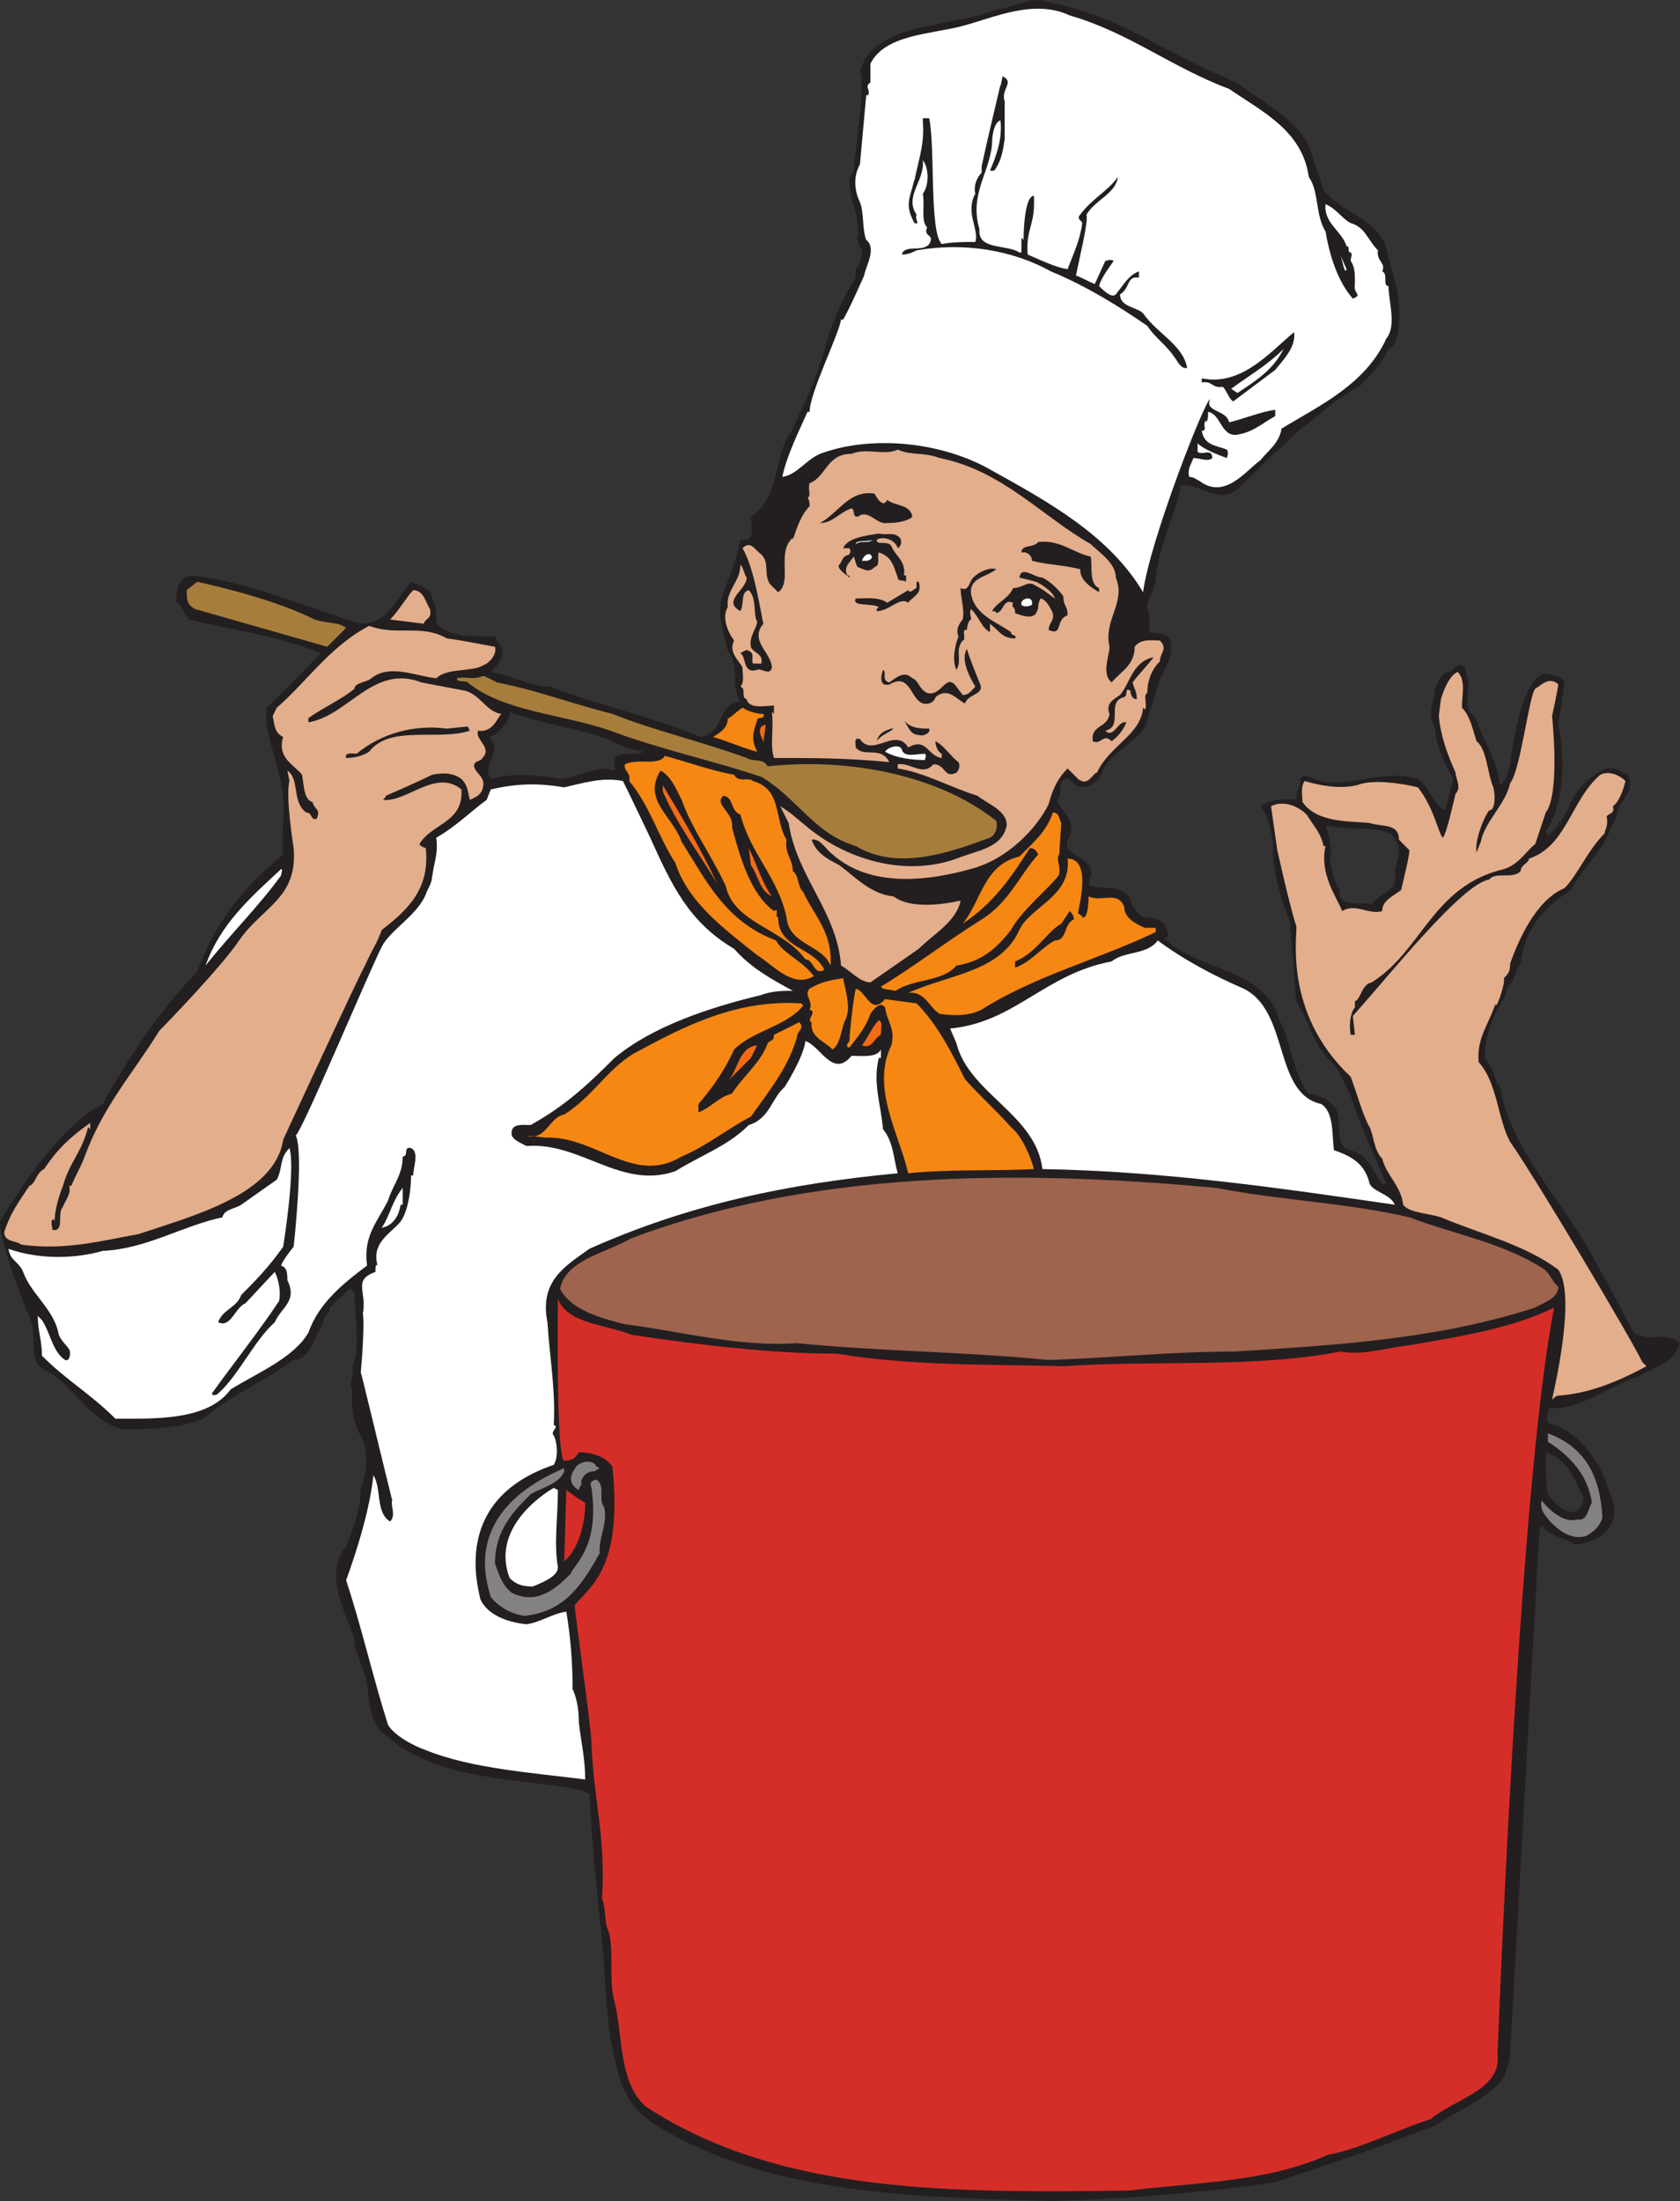
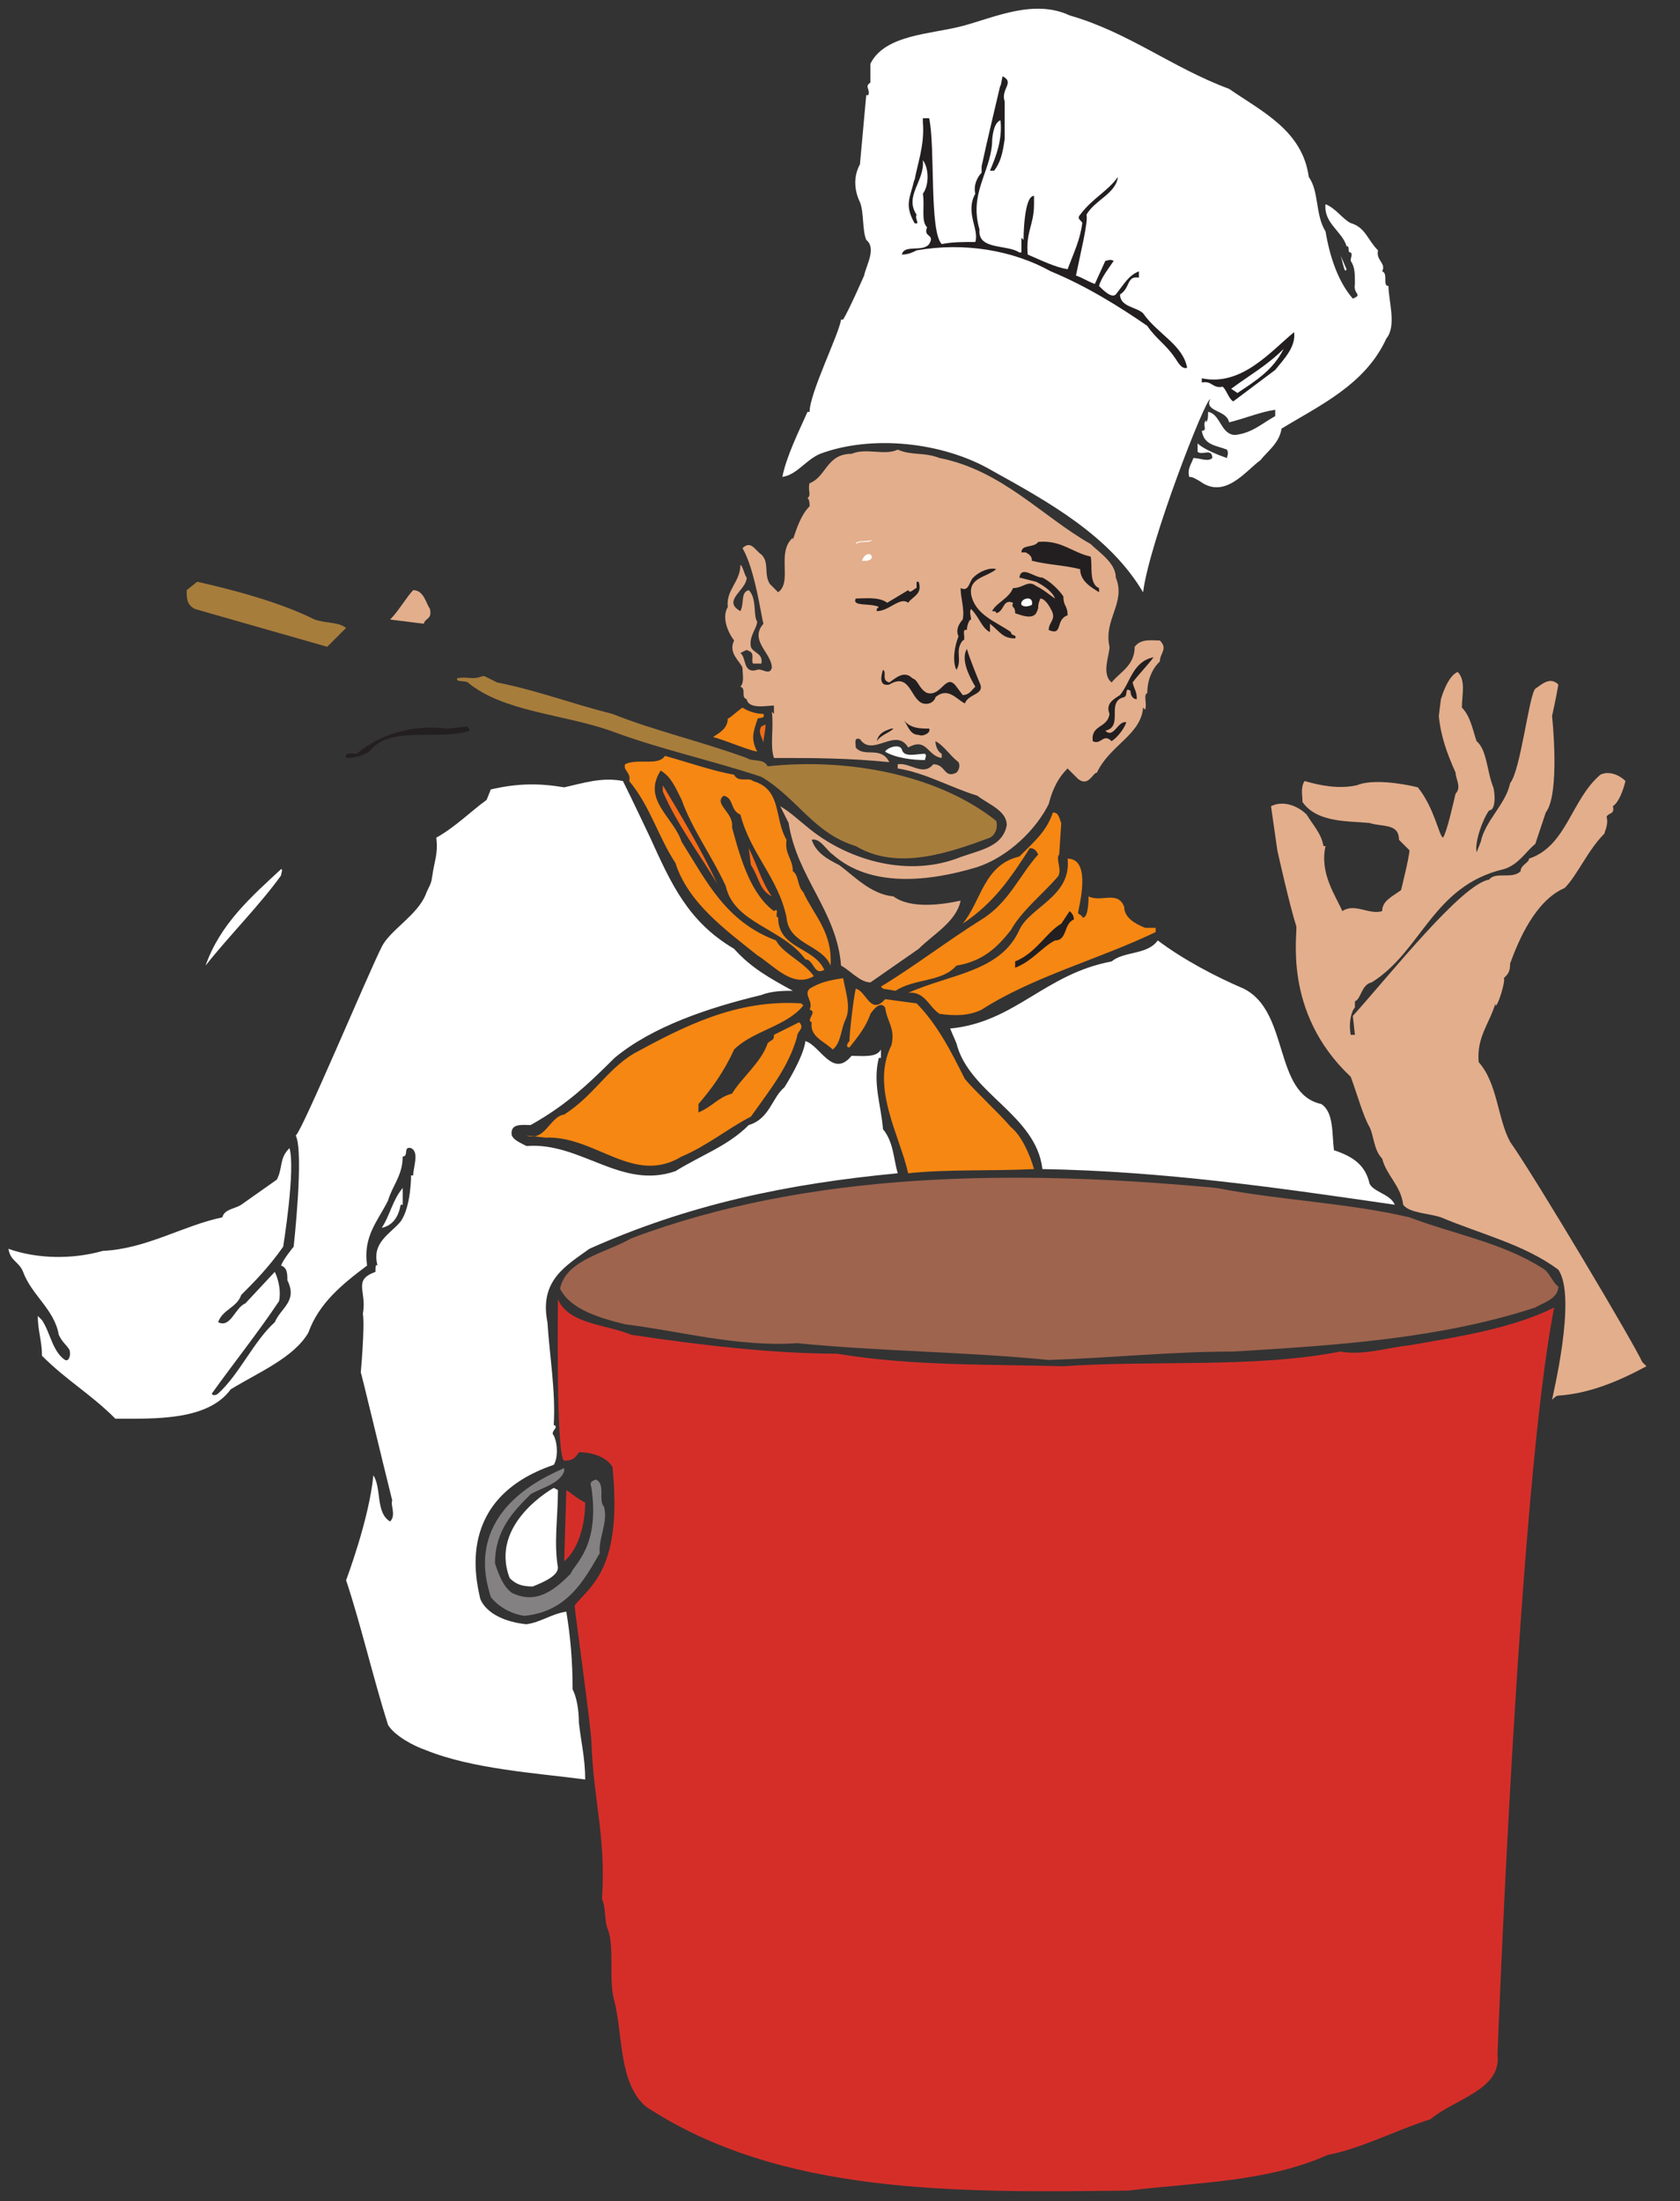
<svg xmlns="http://www.w3.org/2000/svg" width="600.759" height="787.02">
  <rect width="100%" height="100%" fill="#333333" stroke="none" />
-   <path fill="#231f20" fill-rule="evenodd" d="M584.26 476.52c-4.5-8.25-9-17.25-14.25-26.25-10.5-20.25-30-39-33.75-62.25h-.75c-.75-3-2.25-6.75-4.5-9.75-.75-10.5 7.5-22.5 7.5-22.5 0-1.5.75-3.75 1.5-3.75 1.5-1.5 2.25-6 3.75-7.5 1.5-12 7.5-19.5 18-26.25 3-6.75 12-14.25 14.25-22.5 0 .75 2.25-3.75 2.25-5.25 1.5-5.25 6.75-7.5 3.75-13.5-2.25-.75-3.75-3-7.5-2.25-10.5 4.5-12 11.25-16.5 19.5l-.75-.75c0 3-1.5 3-3.75 5.25 0-.75-.75-.75-.75-1.5 9.75-14.25 4.5-38.25 4.5-38.25l2.25-15c-.75-2.25-3.75-2.25-6-3-9.75-1.5-13.5 32.25-13.5 32.25-.75 2.25-1.5 6.75-3.75 7.5-.75-9-6-16.5-9-24.75-4.5-2.25-1.5-9-2.25-13.5h-.75c.75-1.5-.75-3 0-3.75-3.75-3-3.75 1.5-6.75 1.5-3 1.5-3 3.75-4.5 6 0 5.25-3 9 0 13.5.75 9.75 6.75 18.75 6.75 18.75l-3 11.25c-3.75-1.5-6-9-9.75-11.25-12-3.75-23.25 3-35.25.75-2.25-.75-5.25-3-6.75-.75 0 3.75-1.5 3-1.5 7.5-4.5-.75-9.75 0-12.75 2.25 3 3.75 3.75 9 4.5 13.5-.75 12 6 27.75 6 27.75l2.25 28.5c5.25 7.5 5.25 15 12.75 21.75 3 3 4.5 8.25 6.75 12 3 9.75 8.25 21 12.75 31.5h-1.5c-3-3.75-5.25-11.25-12-12-4.5-1.5-3-8.25-3.75-12.75-.75-3.75-5.25-6.75-10.5-7.5-6-7.5-6-18-10.5-26.25-5.25-18.75-28.5-17.25-41.25-29.25 3-.75.75-3 0-5.25-1.5-1.5-3.75-2.25-6.75-2.25-3-.75-3-3-4.5-3.75-1.5-8.25-8.25-6-15-7.5-.75 0-.75-3 0-3 1.5-6-5.25-6.75-8.25-10.5 0-.75-.75-3 .75-3.75 2.25-6.75-3-9-4.5-13.5 2.25-1.5 0-6.75 3-7.5 2.25-.75 2.25 1.5 3.75 2.25 4.5 2.25 7.5-1.5 9-3.75 2.25-8.25 15-12 16.5-19.5.75-3 2.25-6.75 3-9.75 1.5-7.5 6.75-11.25 5.25-18.75-1.5-3-4.5-2.25-7.5-3v-6.75c-2.25-3.75 1.5-6.75 2.25-11.25.75-12.75 6.75-22.5 9-34.5 6.75-.75 14.25 7.5 21 .75 1.5-1.5 12.75-12.75 16.5-15.75 2.25-3 7.5-6.75 7.5-6.75 6-4.5 9-8.25 18.75-13.5 3.75-3.75 8.25-8.25 10.5-13.5 3.75-1.5 3.75-9 3.75-9 .75-12-2.25-16.5-4.5-27-3-10.5-16.5-12.75-22.5-21l-3.75-11.25c-3-12.75-16.5-18.75-26.25-26.25l-4.5-2.25c-21.75-9-39-22.5-63-27-6-3-12.75 1.5-18.75 2.25-17.25 6.75-45 4.5-49.5 22.5 2.25 1.5-2.25 33.75-2.25 33.75.75 2.25-2.25 3.75-1.5 4.5 0 9 3.75 12 3 21h-.75c1.5.75.75 3.75 2.25 3.75 0 3-.75 6-2.25 7.5v3c-4.5 6.75-8.25 15.75-10.5 23.25-3 12-8.25 22.5-12.75 32.25-6 7.5-3.75 23.25-14.25 30 0 3 2.25 9-3.75 8.25-1.5 7.5-3.75 12.75-6 18.75-3 6.75 0 14.25 1.5 21 4.5 5.25.75 12.75 4.5 18-9 1.5-5.25 11.25-14.25 12.75-18-7.5-36-11.25-54-18-6.75 0-15-4.5-21-5.25 1.5-1.5 3-3 3.75-5.25 1.5-3.75-1.5-4.5-2.25-7.5-6.75 0-15.75.75-21-4.5 0-3 0-6.75-1.5-9 0-3.75-4.5-4.5-7.5-6-5.25 6-8.25 15-18 15-20.25-6-39.75-15-60.75-17.25-5.25.75-5.25 6.75-5.25 9.75h.75l3.75 6c15.75 3.75 32.25 6 47.25 12-6 6-13.5 14.25-19.5 19.5-.75 8.25 3 16.5 4.5 24 3 9.75.75 17.25 1.5 28.5-13.5 11.25-24 23.25-30.75 42-18.75 18.75-33.75 47.25-33.75 47.25-18 9-36.75 42-36.75 42s-.75 6.75 11.25 36c1.5 5.25-.75 13.5 3.75 16.5 11.25 5.25 15.75 18 28.5 21.75 9.75 0 19.5 0 29.25-3.75 10.5-9 21-12.75 32.25-21 6 0 7.5-9 10.5-12.75 0-2.25 1.5-3.75 2.25-4.5v-1.5l7.5-6.75 1.5 1.5c0 7.5 2.25 19.5-.75 26.25.75 3.75-1.5 5.25 0 9-.75 5.25.75 12.75 3 15.75 3 5.25 2.25 14.25 0 18.75 0 8.25-3 15-5.25 21-8.25 9.75 0 24 3 33 0 3.75 1.5 6 2.25 9 4.5 9 .75 19.5 9 25.5 18.75 16.5 46.5 15 69.75 19.5l3 1.5c.75 15 2.25 30 3.75 45 2.25 16.5 1.5 36.75 6 52.5 2.25 9.75 6 15.75 14.25 21 40.5 24.75 91.5 25.5 141 27 26.25-.75 55.5-3 80.25-6.75 18-6 38.25-12.75 57-20.25 8.25-5.25 19.5-9.75 24.75-17.25 1.5-3 2.25-8.25 2.25-8.25l10.5-187.5.75-1.5c3 3.75 8.25 4.5 12 6.75 3.75 0 19.5-3.75 12-19.5-2.25-8.25-9.75-21-21.75-24-.75-2.25 0-3.75.75-5.25 10.5.75 21.75-8.25 31.5-11.25 6-3.75 12.75-4.5 15-12-4.5-4.5-11.25 0-16.5-3.75M223.51 267.27l6.75 1.5c-3 1.5-9 0-10.5 2.25v4.5c-6-2.25-14.25 3-19.5 3-7.5-1.5-16.5-2.25-24.75 0-3-3.75 1.5-6.75.75-9.75 2.25-3.75-3.75-5.25.75-6 2.25-2.25 5.25-4.5 5.25-8.25 13.5 5.25 29.25 6 41.25 12.75m273.75 30.75c4.5 5.25 3 6.75 1.5 13.5 1.5 8.25-5.25 6.75-8.25 12-3-1.5-12.75 1.5-11.25-5.25-2.25-2.25-3.75-10.5-3.75-10.5 1.5-4.5-1.5-12.75-1.5-12.75 8.25 2.25 15 0 23.25 3m69 237.75c-.75 3-.75 3-2.25 4.5-4.5 1.5-7.5-2.25-10.5-6-.75-2.25-.75-15-.75-15 7.5 2.25 10.5 9.75 13.5 16.5" />
  <path fill="#e3ae8c" fill-rule="evenodd" d="M557.26 499.02c-.75 0-1.5.75-2.25 1.5 0-.75 9-36.75 2.25-46.5-12-9-27.75-12.75-42-18.75-4.5-1.5-11.25-1.5-13.5-4.5-.75-6.75-6-10.5-7.5-16.5-3-3-3-8.25-4.5-11.25-2.25-3.75-4.5-12-6.75-18-24.75-23.25-18.75-51.75-19.5-54-2.25-6.75-6.75-27-6.75-27l-2.25-15.75c4.5-2.25 9.75 0 12.75 3 2.25 3.75 5.25 6.75 6 11.25h.75c-2.25 9.75 3.75 18 6 23.25 4.5-3 9.75 1.5 14.25 0 0-3.75 3.75-5.25 6.75-7.5 0 0 3-12 3-14.25l-3.75-3.75c0-6-6-4.5-10.5-6-7.5-.75-18.75 0-24-7.5 0-2.25-.75-5.25.75-7.5 5.25 1.5 12 3 18.75 1.5 5.25-2.25 15.75-.75 21.75.75 6 7.5 7.5 17.25 9 18 1.5-2.25 3.75-12.75 4.5-15.75 2.25-2.25 0-5.25 0-7.5-3-6.75-5.25-12.75-6-20.25l.75-6s2.25-8.25 6-9.75c3 3 1.5 8.25 1.5 12.75 3 3 3.75 7.5 5.25 12 3.75 3 3.75 11.25 6 16.5.75 3 .75 8.25-1.5 8.25-2.25 3-5.25 11.25-4.5 15l1.5-3.75c1.5-7.5 9-13.5 10.5-21 3.75-4.5 6.75-31.5 9-33.75 2.25-1.5 5.25-4.5 8.25-1.5-.75 4.5-2.25 11.25-2.25 11.25s3 27.75-2.25 34.5l-3.75 11.25c-3 2.25-6 7.5-11.25 9-25.5 6-29.25 29.25-47.25 40.5-3.75.75-3.75 6-6 6.75v2.25c-1.5 1.5-2.25 6-1.5 9.75h1.5l-.75-6.75c13.5-15 39-47.25 48.75-48.75 2.25-3 8.25 0 11.25-3 0-2.25 3-3 3-4.5 13.5-4.5 15-21 25.5-30 3-1.5 6.75 0 9 2.25-.75 3-2.25 7.5-4.5 9 .75 3-1.5 2.25-2.25 3.75.75 3-.75 5.25-.75 6-6 6-9.75 15-14.25 19.5-10.5 4.5-16.5 18.75-19.5 27 0 3-.75 3.75-2.25 5.25.75.75-2.25 10.5-3 9.75v-.75c-2.25 7.5-6.75 12-6 21 6.75 7.5 6.75 20.25 11.25 28.5 9 12.75 44.25 72 47.25 78.75l1.5 1.5c-9.75 5.25-20.25 9.75-31.5 10.5" />
  <path fill="#a77d3c" fill-rule="evenodd" d="M354.01 299.52c-14.25 5.25-33 12-48 3-15-4.5-21-17.25-33.75-24.75-18-6-36-9.75-54-16.5-17.25-6-38.25-6.75-51-17.25-.75-.75-4.5 0-3.75-1.5 3.75-.75 5.25.75 9-.75h.75l4.5 2.25c15 3 26.25 7.5 41.25 11.25 15 6 31.5 9.75 48 15.75 2.25 1.5 6 0 7.5 3 27-3 60 2.25 81.75 19.5.75 3-.75 5.25-2.25 6" />
  <path fill="#fff" fill-rule="evenodd" d="M439.51 31.77c12 8.25 26.25 15 28.5 31.5 3.75 5.25 2.25 13.5 6 19.5 1.5 9 4.5 18 9.75 24 3.75-1.5 0-1.5.75-5.25 0-3.75 0-6-1.5-8.25 0-1.5.75-2.25 0-3-1.5 0 0-2.25-1.5-2.25-1.5-5.25-8.25-8.25-7.5-15 3.75 1.5 6 5.25 9 6.75 5.25 1.5 6 6 9.75 9.75-.75 3.75 3 4.5 1.5 7.5 2.25.75 0 5.25 2.25 5.25 0 5.25 3 14.25-.75 18.75-7.5 16.5-24 24-37.5 32.25-.75 5.25-5.25 8.25-7.5 11.25-5.25 3.75-12.75 14.25-21.75 7.5-1.5-.75-2.25-1.5-3.75-1.5-.75-3 .75-4.5 1.5-6.75 2.25 0 5.25 1.5 6.75 0 0-3.75-3.75-.75-5.25-2.25v-3c2.25 2.25 8.25 4.5 10.5 5.25 0-.75.75-1.5 0-3-3.75-1.5-8.25-1.5-9-6.75 2.25 0 0-2.25 1.5-3.75v.75c.75-.75.75-2.25.75-3.75 4.5.75 4.5 8.25 9.75 8.25 6-.75 9-3.75 14.25-6.75v-2.25c-5.25.75-10.5 3-16.5 4.5-.75-4.5-9-3.75-6.75-8.25-1.5-.75-21.75 51-24 69-12-20.25-33.75-32.25-54-43.5-18-10.5-43.5-12.75-61.5-6-5.25 2.25-8.25 7.5-13.5 8.25 1.5-7.5 6-16.5 9-23.25h.75c0-6.75 10.5-27.75 11.25-33h.75c2.25-3.75 7.5-15.75 7.5-15.75.75-3.75 4.5-9.75.75-12.75-1.5-3.75-.75-9.75-2.25-13.5 0 0-3.75-6.75 0-13.5l2.25-24.75h.75c.75-2.25-1.5-3 .75-4.5v-6.75c5.25-10.5 21.75-10.5 33-13.5s25.5-9.75 38.25-3.75c21 6 36.75 18.75 57 26.25" />
  <path fill="#231f20" fill-rule="evenodd" d="M359.26 36.27v13.5c-.75 5.25-1.5 8.25-3.75 11.25h-1.5c2.25-5.25 4.5-11.25 3.75-18-2.25.75-3 5.25-3 8.25-.75 10.5-8.25 18-4.5 30.75-.75 7.5 9.75 5.25 14.25 8.25h.75v-5.25l.75.75s0-15.75 3.75-15.75v3c0 7.5-3 9.75-2.25 18 5.25 2.25 9.75 4.5 14.25 5.25 2.25-6 4.5-10.5 5.25-16.5 0-.75-2.25-1.5-.75-3 4.5-6 9.75-8.25 13.5-13.5-.75 6-8.25 8.25-11.25 13.5.75 2.25-2.25 14.25-3.75 21.75 2.25.75 4.5 2.25 6.75 3l3.75-8.25c.75 0 1.5-.75 3 0-1.5 2.25-4.5 6-5.25 9 1.5 1.5 4.5 4.5 6 3 3-3.75 4.5-6.75 8.25-8.25v2.25c-4.5-.75-3 3.75-6.75 6 0 4.5 6 4.5 8.25 6.75 5.25 7.5 14.25 11.25 15.75 19.5-2.25.75-3.75-3-4.5-3.75-3-4.5-6.75-6.75-9.75-11.25-9.75-6.75-21.75-14.25-34.5-19.5-13.5-7.5-30.75-10.5-48-7.5-1.5.75-3 1.5-5.25 1.5.75-3.75 7.5-.75 9.75-3.75 2.25-3.75-2.25-2.25-.75-6-2.25-2.25-.75-7.5-1.5-12 2.25-3 2.25-9 0-12 .75 7.5-6.75 12.75-2.25 19.5-.75 1.5 1.5 3.75-.75 3-3.75-6.75-1.5-9 0-15.75v.75c.75-5.25 3.75-12.75 3-21v-1.5h2.25c2.25 10.5 0 40.5 4.5 45 3.75-.75 7.5-.75 12-.75 1.5-4.5-3.75-10.5 0-17.25-.75-3 .75-6 2.25-7.5v-3 .75c2.25-10.5 4.5-19.5 6.75-29.25v.75l.75-3.75c4.5 2.25-.75 4.5.75 9" />
  <path fill="#fff" fill-rule="evenodd" d="M481.51 96.27c-.75 2.25-1.5-3.75-2.25-5.25l2.25 5.25" />
  <path fill="#231f20" fill-rule="evenodd" d="m456.01 132.27-15 11.25c-1.5-.75-2.25-3.75-3.75-5.25-3.75.75-3.75-2.25-7.5-1.5v-1.5c14.25 3 24.75-9.75 33-16.5.75 5.25-3.75 9.75-6.75 13.5" />
  <path fill="#fff" fill-rule="evenodd" d="m442.51 140.52-2.25-1.5c6-4.5 12.75-8.25 18.75-14.25-3.75 7.5-9.75 11.25-16.5 15.75" />
  <path fill="#e3ae8c" fill-rule="evenodd" d="M336.01 163.77c22.5 4.5 36.75 21 54 30.75 3 3 9 6.75 9 12 3.75 9-4.5 15-2.25 24.75 0 3-3 9.75.75 12.75 3-3.75 8.25-6 8.25-12.75 2.25-3 6-2.25 9-2.25 3 3 0 4.5 0 7.5 0 0-4.5 3.75-4.5 11.25-1.5.75 0 3.75-.75 6l-.75-.75c-.75 9.75-12 13.5-16.5 23.25-1.5 0-3 5.25-6.75 2.25l-3.75-3.75c-3 3-5.25 6.75-6.75 12.75-4.5 9-14.25 18.75-25.5 22.5-17.25 5.25-38.25 7.5-51.75-4.5-2.25-1.5-4.5-6-7.5-5.25 1.5 4.5 5.25 6.75 9.75 9 5.25 3.75 11.25 10.5 19.5 11.25 6 4.5 17.25 3 24 1.5-1.5 7.5-9.75 12-15 17.25l-17.25 12c-3.75 0-7.5-4.5-10.5-6-1.5-19.5-15.75-31.5-18.75-51l-3-6c3.75 2.25 6 4.5 9.75 7.5 13.5 11.25 34.5 18 53.25 11.25 7.5-3 16.5-3.75 18-12 0-5.25-6.75-7.5-10.5-10.5-9.75-3-18.75-8.25-28.5-9.75v-1.5c4.5-.75 9 4.5 12.75 0 4.5 0 3.75 5.25 8.25 3 .75-.75 1.5-2.25.75-3.75-3-2.25-5.25-6-8.25-7.5 0 1.5.75 3.75 2.25 4.5v1.5c-5.25-.75-5.25-7.5-12-3.75-4.5-7.5-12.75 3.75-17.25-3-2.25-.75-1.5 1.5-1.5 3 3 3.75 9-.75 12 5.25-15-1.5-27-1.5-41.25-1.5-1.5-4.5 0-10.5-.75-16.5l.75.75v-3c-2.25 0-9 1.5-9.75-2.25-2.25-.75 0-3.75-2.25-4.5 1.5-1.5.75-4.5.75-6.75-.75-2.25-5.25-5.25-3-9.75-2.25-3-4.5-8.25-2.25-12-.75-6 4.5-9 4.5-15 .75 0 1.5 3.75 2.25 4.5 0 4.5-9 8.25-2.25 12 1.5-3 0-6.75 3-7.5 3 3 1.5 9 3 11.25 0 2.25-3 5.25-2.25 9 .75 2.25 4.5 2.25 3.75 6h-3c-.75-1.5.75-3.75-1.5-4.5-.75-.75-1.5 0-3 .75 2.25 1.5.75 7.5 6 6 1.5-.75 4.5 2.25 5.25-.75 0-5.25-8.25-9.75-3-15.75-.75-2.25-3-19.5-7.5-27 3-3 4.5.75 6.75 2.25 3 3 .75 6.75 3 10.5l3 3c5.25-3.75-.75-14.25 5.25-19.5v.75c1.5-4.5 3-9 6-12 0-.75 0-2.25-.75-3 1.5-.75 0-3 .75-5.25 6-2.25 6-10.5 15-10.5 5.25-2.25 12 .75 16.5-1.5 5.25 2.25 9 .75 15 3" />
-   <path fill="#231f20" fill-rule="evenodd" d="M317.26 178.77c3 2.25 8.25 1.5 9 6-1.5 1.5-5.25 2.25-9 2.25-3.75.75-6.75-5.25-10.5-2.25-2.25 0-.75-2.25-2.25-3-4.5 1.5-6.75 5.25-11.25 5.25 6.75-3.75 10.5-12 19.5-10.5.75 1.5 3 5.25 4.5 2.25m4.5 13.5c.75.75.75 3-.75 3.75-.75-3-5.25-4.5-7.5-3 0 2.25 3.75 0 5.25 2.25 1.5 3.75 5.25 5.25 4.5 10.5h.75v2.25c-.75-.75-3 0-3-1.5-1.5-4.5-2.25-7.5-6.75-9-.75 1.5.75 4.5-1.5 5.25-2.25 2.25-3.75.75-6 0-.75-.75-.75-2.25-1.5-3.75-1.5 2.25-3.75 3.75-2.25 6.75.75 0 .75 0 .75.75-.75-.75-4.5-3-3.75-4.5 1.5-1.5.75-3 3.75-3.75 0-.75.75-.75 0-2.25h-2.25c1.5-3.75 8.25-4.5 12.75-5.25 3 .75 5.25-.75 7.5 1.5" />
  <path fill="#fff" fill-rule="evenodd" d="M312.01 193.02c-1.5 1.5-3.75 0-6 1.5 0-1.5 4.5-.75 6-1.5" />
  <path fill="#231f20" fill-rule="evenodd" d="M390.01 199.02c.75 3-.75 9.75 3 11.25v1.5c-2.25-1.5-6.75-3.75-6.75-8.25-6-1.5-11.25-1.5-17.25-3 0-1.5-.75-2.25-2.25-3h-1.5c0-3 4.5-1.5 6-3.75 8.25-.75 12 3.75 18.75 5.25" />
  <path fill="#fff" fill-rule="evenodd" d="M311.26 198.27c1.5 1.5-.75 2.25-1.5 2.25h-1.5c0-.75 1.5-3 3-2.25" />
  <path fill="#231f20" fill-rule="evenodd" d="M356.26 203.52c-3.75 3-9.75 3-9 9 1.5 7.5 9 9.75 14.25 13.5 0 1.5 2.25.75 1.5 2.25-4.5 0-5.25-2.25-9-5.25v3c-3-1.5-3.75-5.25-6.75-8.25-.75.75 0 3 0 3.75-.75 0-1.5 2.25-1.5 3.75-2.25-.75 0 3.75-1.5 3.75-3 3.75 0 6.75-2.25 10.5-1.5-3-.75-8.25.75-12-1.5-3 1.5-6 1.5-6 .75-3.75-.75-7.5-.75-11.25 3 1.5 3-2.25 4.5-3.75 2.25-2.25 6-3.75 8.25-3" />
  <path fill="#231f20" fill-rule="evenodd" d="M380.26 213.27c0 3.75 1.5 3 1.5 6.75-4.5 1.5-1.5 7.5-6.75 5.25 0-3 3-3.75.75-7.5-.75-1.5-2.25-3.75-3.75-3.75-1.5 3.75 0 2.25-1.5 5.25-1.5 2.25-5.25.75-7.5 0 0-3-1.5-1.5-.75-3.75-3.75-1.5-3 3-6 3.75 0-.75-.75-.75-1.5-.75 1.5-3 6-4.5 7.5-8.25 3.75 0 5.25-3 8.25-.75 3 1.5 4.5 3 6.75 4.5-.75-2.25-3.75-4.5-6.75-6l-6-1.5c.75-4.5 5.25 0 8.25 0 3 1.5 6 4.5 7.5 6.75" />
  <path fill="#a77d3c" fill-rule="evenodd" d="M112.51 221.52c4.5 1.5 8.25.75 11.25 3l-6.75 6.75-47.25-13.5c-3-1.5-3-3.75-3-6.75l3.75-3c13.5 3 30 7.5 42 13.5" />
  <path fill="#231f20" fill-rule="evenodd" d="M328.51 208.02c1.5 4.5-2.25 5.25-3.75 7.5-3-2.25-6.75 3-11.25 3v-1.5.75l.75-.75c-3-1.5-9.75 0-8.25-3 3 0 8.25-.75 11.25 1.5l7.5-4.5c.75 1.5 2.25-.75 3-.75v-2.25h.75" />
  <path fill="#e3ae8c" fill-rule="evenodd" d="M153.76 217.77c.75 3.75-1.5 3-2.25 5.25l-12-1.5c3-3 6-8.25 8.25-10.5 3.75 0 4.5 4.5 6 6.75" />
  <path fill="#fff" fill-rule="evenodd" d="M369.01 216.27c-1.5.75-3 .75-3.75 0-.75-2.25 4.5-3.75 3.75 0" />
-   <path fill="#e3ae8c" fill-rule="evenodd" d="M159.76 228.27c6 .75 12.75 2.25 17.25 3 .75 3-2.25 6-4.5 6.75-3.75 2.25-12.75.75-16.5 4.5-7.5-.75-16.5-5.25-23.25 0-1.5 1.5-6 1.5-6 3.75-4.5 3.75-11.25 6.75-16.5 10.5v1.5c14.25-2.25 23.25-21 40.5-14.25l15.75 3c5.25 1.5 7.5 7.5 12.75 8.25-1.5 1.5-3 6.75-8.25 6-1.5 3 5.25 6 1.5 9.75-.75 1.5-3 .75-3 3 .75 3 4.5 3.75 3 8.25-.75 2.25-3 3-4.5 3.75-.75-3-.75-5.25-3-7.5-3-2.25-6.75-2.25-10.5-1.5-4.5 2.25-11.25 5.25-16.5 7.5 0 .75-1.5 1.5-.75 1.5 8.25.75 18.75-11.25 27.75-3.75.75 12-10.5 12-15 19.5 0 .75 2.25 1.5 2.25 1.5 1.5 14.25-6 21.75-15.75 29.25-1.5 4.5-3.75 7.5-6 12.75-1.5 2.25-29.25 62.25-29.25 62.25-3 19.5-31.5 27-51.75 33.75-12.75 2.25-26.25 6-42 3.75-1.5-1.5-6-.75-6-4.5 2.25-6.75 4.5-9.75 9-16.5 2.25-.75 2.25-4.5 5.25-6 4.5-6.75 9-11.25 16.5-16.5v2.25l-.75-.75c-2.25 9-6.75 12.75-9 21-1.5 3.75-3 9-3 12.75 0 0 0-.75-.75-.75-.75.75 0 3 0 3.75 4.5.75 1.5-6 3.75-8.25.75-2.25 3-4.5 2.25-7.5h.75c1.5-3.75 3-6 4.5-9.75 6.75-18.75 17.25-30 27-45.75 3-3 22.5-23.25 28.5-32.25 8.25-12 21-15 19.5-33 0 0-3-18.75-1.5-24l-.75-3.75c4.5 3 1.5 11.25 6.75 15 2.25 0 1.5 3 3.75 2.25 1.5-3.75-.75-3-1.5-6-3-.75-3-5.25-3.75-9.75-3-3.75-9-6-6.75-13.5-3-1.5-3-3.75-3.75-7.5l1.5-3c10.5-9 18.75-21.75 33-29.25 9.75 3.75 18.75-.75 27.75 4.5" />
  <path fill="#231f20" fill-rule="evenodd" d="M350.26 244.02c2.25 4.5-3.75 3.75-5.25 7.5-3-1.5-6-6-10.5-2.25 0 .75-1.5 3-4.5 2.25-4.5-1.5-4.5-11.25-12-6.75-3.75.75-3-3-2.25-5.25 1.5.75-.75 3.75 2.25 4.5 2.25-1.5 5.25-4.5 8.25-1.5 2.25.75 2.25 3.75 5.25 5.25 5.25 1.5 6.75-7.5 10.5-2.25l2.25 3c2.25 0 3-1.5 4.5-3-2.25-3.75-5.25-9.75-3-13.5.75 3 4.5 12 4.5 12m62.25-9c-2.25 3-5.25 6-7.5 9 .75 3 1.5 3 1.5 6-1.5 0-2.25-1.5-2.25-3-2.25-1.5-.75 1.5-2.25 2.25-6.75 1.5 0 10.5-6.75 12 3 3 4.5-3.75 7.5-3-.75 2.25-3 5.25-5.25 6.75-3-3-3.75 1.5-6.75 0-.75-6 5.25-4.5 6-9.75-1.5-3.75 1.5-5.25 3.75-6.75 3.75-4.5 4.5-12 12-13.5" />
  <path fill="#f68712" fill-rule="evenodd" d="M273.01 255.27c.75 2.25-2.25.75-2.25 2.25-1.5 4.5-2.25 6.75 0 11.25-3.75-.75-10.5-3.75-15.75-5.25 2.25-1.5 5.25-3 5.25-6.75 0 .75 3-2.25 5.25-3.75 2.25 1.5 5.25 2.25 7.5 2.25" />
  <path fill="#231f20" fill-rule="evenodd" d="M332.26 260.52c.75 1.5-2.25 3-3.75 2.25-3 0-3.75-3-5.25-5.25 2.25 3 6 3 9 3" />
  <path fill="#f46b16" fill-rule="evenodd" d="M273.01 265.77c0-1.5-2.25-3.75-.75-6l1.5-.75c0 2.25-.75 4.5-.75 6.75" />
  <path fill="#231f20" fill-rule="evenodd" d="m167.26 259.77.75 1.5c-11.25 3.75-28.5-2.25-36 7.5-2.25 1.5-5.25 2.25-8.25 2.25-.75-2.25 3-1.5 3.75-1.5 9-7.5 21-10.5 32.25-9l7.5-.75m152.25.75c-1.5 1.5-4.5 2.25-6 4.5.75-3 3-3.75 5.25-4.5h.75" />
  <path fill="#fff" fill-rule="evenodd" d="M330.76 269.52c.75.75 0 1.5 0 2.25-4.5 0-10.5-.75-14.25-3 .75-1.5 5.25-3 6-.75.75 3 5.25 1.5 8.25 1.5" />
  <path fill="#f68712" fill-rule="evenodd" d="M262.51 277.02c1.5 3 5.25.75 6.75 2.25 10.5 3 7.5 13.5 12 21-.75 5.25 2.25 6.75 2.25 11.25 2.25 1.5 1.5 5.25 3.75 7.5 3.75 8.25 10.5 14.25 9.75 26.25-3-7.5-15-7.5-15.75-17.25-3-14.25-12.75-22.5-16.5-36.75-3.75-1.5-2.25-6-6-6.75-3.75 3 3.75 6 3 11.25 3 11.25 6.75 24 15 30 2.25-1.5 0 2.25 1.5 2.25 0 11.25 12.75 10.5 16.5 18.75-3.75 2.25-3.75-3.75-6.75-3.75-8.25-11.25-25.5-12.75-28.5-26.25-5.25-11.25-12-20.25-15.75-30.75-2.25-4.5-3.75-8.25-7.5-10.5-6.75 10.5 4.5 16.5 7.5 25.5 9 14.25 15.75 28.5 33.75 35.25 2.25 4.5 9.75 7.5 13.5 12.75-7.5 4.5-14.25-3.75-20.25-7.5-11.25-9-24.75-18.75-29.25-33-6-9-9-20.25-16.5-29.25.75-3-2.25-3.75-1.5-6 4.5-2.25 12 .75 14.25-3 8.25 2.25 16.5 5.25 24.75 6.75" />
  <path fill="#fff" fill-rule="evenodd" d="M222.76 279.27c3 6 9.75 20.25 9.75 20.25 7.5 16.5 13.5 30 30 39.75 6 6.75 12.75 10.5 21 15-3 0-7.5 0-11.25 1.5-18.75 4.5-39 11.25-52.5 22.5-10.5 10.5-18 17.25-30 24-3 0-7.5-.75-6.75 3.75.75 1.5 2.25 2.25 5.25 3.75 19.5-1.5 33.75 15.75 53.25 9 9.75-6 18.75-9 26.25-16.5 7.5-2.25 8.25-9.75 12.75-13.5 0 0 6.75-10.5 7.5-16.5 5.25 1.5 9.75 13.5 16.5 5.25 3.75 0 9 .75 10.5-2.25v3h-.75c-2.25 9 .75 16.5 1.5 25.5 3.75 4.5 3.75 10.5 5.25 15.75-39.75 3.75-75 11.25-110.25 27-8.25 6-18 11.25-15 26.25.75 12 3 24.75 2.25 36.75 2.25.75-1.5 2.25 0 3.75 1.5 3 1.5 8.25 0 10.5-35.25 12-27.75 41.25-26.25 48 2.25 5.25 9 8.25 16.5 9 5.25-.75 9-3.75 14.25-4.5 1.5 9 2.25 18 2.25 27.75 1.5 3 2.25 7.5 2.25 12 .75 6.75 2.25 12.75 2.25 20.25-17.25-2.25-40.5-3.75-57-10.5-4.5-1.5-11.25-5.25-13.5-9-5.25-16.5-9.75-36-15-51.75 0 0 8.25-21.75 9.75-37.5 3 4.5.75 13.5 6 16.5 2.25-2.25 0-6 .75-7.5-3.75-15-11.25-46.5-11.25-45.75 0 0 1.5-16.5.75-21 1.5-8.25-3.75-12 4.5-15 0-1.5 0-3 .75-2.25-2.25-8.25 4.5-11.25 8.25-15.75 3.75-5.25 3.75-16.5 3.75-16.5h.75c0-3 2.25-8.25-.75-9.75-3-.75-.75 3-3 3 0 6.75-3.75 10.5-5.25 15.75-3.75 7.5-9 12.75-7.5 23.25-9 6.75-17.25 13.5-21 24-5.25 9-18 14.25-27.75 20.25-8.25 11.25-27 10.5-41.25 10.5-9-9-17.25-13.5-26.25-22.5 0-5.25-1.5-9-1.5-14.25l1.5 1.5c3 4.5 3.75 11.25 8.25 14.25 1.5.75 2.25-2.25 1.5-3.75-1.5-2.25-2.25-2.25-3.75-5.25-1.5-9-9.75-14.25-12.75-22.5-1.5-3.75-4.5-3.75-5.25-8.25 10.5 3.75 23.25 3.75 33.75.75 15.75-.75 28.5-9 42.75-12 .75-3 4.5-3 6.75-4.5l12.75-9c2.25-4.5.75-7.5 4.5-11.25 2.25 7.5-2.25 35.25-2.25 35.25-5.25 7.5-10.5 12.75-15 17.25-1.5 4.5-6.75 5.25-8.25 9.75 4.5 2.25 6-5.25 9.75-6.75l10.5-11.25c1.5 3 2.25 7.5 1.5 10.5-7.5 11.25-16.5 22.5-24 33 0 .75 1.5.75 2.25 0 7.5-6.75 12.75-18.75 20.25-25.5 2.25-5.25 8.25-7.5 4.5-15 0-2.25 0-4.5-2.25-5.25.75-2.25 4.5-6.75 4.5-6.75s3.75-33.75.75-39.75c2.25-1.5 25.5-57 30.75-67.5 3-6 12.75-11.25 15.75-18.75.75-2.25 2.25-3.75 2.25-6.75v.75c.75-6 2.25-8.25 1.5-14.25 6.75-3.75 12.75-9.75 18-13.5l1.5-3.75c9.75-2.25 17.25-2.25 26.25-.75 6.75-1.5 13.5-3.75 21-2.25" />
  <path fill="#f46b16" fill-rule="evenodd" d="M256.51 316.02c-6.75-11.25-14.25-21-19.5-33v-2.25c6.75 11.25 13.5 22.5 19.5 35.25" />
  <path fill="#f68712" fill-rule="evenodd" d="m379.51 294.27-.75 11.25c-1.5 1.5 1.5 6-.75 8.25-5.25 6-12.75 12-16.5 18.75-5.25 6.75-10.5 11.25-19.5 12.75-5.25 6-15 4.5-21.75 9l-4.5-.75-.75-.75c11.25-6.75 24-16.5 36-24 9.75-6 13.5-15.75 20.25-23.25-.75-1.5-1.5-2.25-3-2.25-6.75 10.5-12.75 19.5-24 27 6.75-8.25 7.5-21 20.25-24 5.25-5.25 9.75-9 12-15.75 2.25 0 2.25 2.25 3 3.75" />
  <path fill="#f46b16" fill-rule="evenodd" d="M276.01 320.52c-4.5-2.25-4.5-6.75-7.5-11.25l-.75-6c3 6 4.5 12 8.25 17.25" />
  <path fill="#f68712" fill-rule="evenodd" d="M385.51 326.52c.75.75 1.5.75 1.5 1.5 2.25.75 2.25-6.75 2.25-7.5 4.5 2.25 10.5-2.25 12.75 3.75 0 3.75 3.75 6 7.5 7.5h3.75v1.5c-20.25 9.75-43.5 15.75-62.25 27.75-4.5 2.25-9.75 2.25-15 1.5-3.75-2.25-5.25-8.25-11.25-7.5 15-6.75 33-7.5 39.75-22.5 3.75-8.25 18.75-12 17.25-25.5 9 0 3.75 18 3.75 19.5" />
  <path fill="#fff" fill-rule="evenodd" d="M100.51 313.02c-7.5 10.5-18.75 21.75-27 32.25 5.25-15 16.5-24.75 27-34.5.75 0 0 1.5 0 2.25" />
  <path fill="#231f20" fill-rule="evenodd" d="M384.01 328.77c-3.75 1.5-2.25 7.5-6.75 7.5-4.5 2.25-8.25 7.5-14.25 9.75v-2.25c7.5-3 11.25-10.5 16.5-13.5l3-4.5c.75.75 1.5 1.5 1.5 3" />
  <path fill="#fff" fill-rule="evenodd" d="M444.76 353.52c16.5 8.25 10.5 37.5 27.75 41.25 4.5 3 3.75 10.5 4.5 16.5 6.75 2.25 11.25 5.25 12.75 12 1.5 3 7.5 3.75 9 7.5-41.25-6-82.5-12-126-12.75-2.25-19.5-26.25-27-30.75-45l-2.25-5.25c23.25-2.25 33.75-19.5 57.75-24 4.5-3.75 12.75-2.25 16.5-7.5 9 6.75 20.25 12.75 30.75 17.25" />
  <path fill="#f68712" fill-rule="evenodd" d="M301.51 349.77c.75 4.5 3 10.5.75 15-1.5 3-1.5 8.25-4.5 10.5-3-3-8.25-4.5-7.5-9.75-2.25-.75 2.25-3.75-.75-4.5 1.5-3-2.25-5.25 0-7.5 3.75-2.25 6.75-3 12-3.75m15 7.5 11.25 1.5c7.5 7.5 12.75 18 17.25 27 3.75 4.5 12 12 16.5 17.25 3.75 3 6.75 9.75 8.25 15-15 .75-30.75 0-45 1.5-3-13.5-13.5-30.75-6-45.75 1.5-6-1.5-8.25-2.25-13.5-1.5-2.25-3.75 0-5.25 2.25-1.5 4.5-4.5 8.25-7.5 12-1.5 0-.75-1.5 0-2.25 0-3 1.5-15.75 2.25-18.75 3.75.75 5.25 9.75 10.5 3.75m-29.25 2.25c-6 7.5-18 9-24.75 15.75-3.75 8.25-8.25 14.25-12.75 19.5v3c5.25-2.25 6.75-5.25 12-6.75 3.75-6 10.5-11.25 12.75-18 1.5-1.5 2.25-.75 2.25-3l9-4.5c2.25 2.25-.75 3-.75 5.25-3 10.5-9 18-16.5 28.5-7.5 3.75-15.75 10.5-24.75 14.25-17.25 10.5-30.75-7.5-48.75-6.75l-6.75-.75c6.75 2.25 8.25-6.75 13.5-7.5 10.5-6.75 15-15.75 24.75-21.75 18-9.75 36.75-19.5 60-18l.75.75" />
-   <path fill="#f46b16" fill-rule="evenodd" d="M315.01 370.02c-2.25.75-3 5.25-6.75 3.75 2.25-3 3.75-6.75 6-9 1.5.75.75 3 .75 5.25m-46.5 8.25-8.25 8.25c3.75-3.75 3.75-12 10.5-12.75l-2.25 4.5" />
  <path fill="#9e644e" fill-rule="evenodd" d="M504.01 435.27c15.75 6 33 9 47.25 18 3 1.5 3.75 5.25 6 6.75 0 4.5-6 6-8.25 7.5-34.5 11.25-71.25 13.5-108 15.75-22.5 0-42.75 2.25-66 3-30.75-3-59.25-3-90-6-21 1.5-42.75-4.5-61.5-6.75-9-2.25-19.5-5.25-23.25-12.75 2.25-10.5 16.5-12.75 25.5-18 63.75-24 137.25-24.75 209.25-18 23.25 4.5 46.5 5.25 69 10.5" />
  <path fill="#fff" fill-rule="evenodd" d="M144.01 430.77h-.75c-.75 4.5-3 7.5-6.75 8.25 3-4.5 3.75-9.75 7.5-14.25v6" />
  <path fill="#d52e29" fill-rule="evenodd" d="M225.76 477.27c24.75 3.75 51 6.75 73.5 6.75 27 4.5 54.75 3.75 81 4.5 32.25-2.25 68.25.75 99-5.25 8.25 1.5 17.25-1.5 24.75-2.25 17.25-3 36.75-6 51.75-13.5-12.75 64.5-20.25 267-20.25 267 1.5 12.75-15 15.75-24 23.25-12 3.75-24.75 10.5-36.75 12.75-21.75 9.75-46.5 9.75-71.25 12.75-62.25.75-124.5 1.5-172.5-30-9.75-8.25-8.25-25.5-11.25-37.5-2.25-7.5 0-18.75-2.25-25.5-1.5-3-.75-8.25-2.25-11.25 1.5-21.75-3-35.25-3.75-55.5 0-5.25-6-47.25-6-49.5 5.25-6.75 17.25-12.75 13.5-49.5-2.25-3.75-7.5-5.25-12-5.25-1.5 2.25-2.25 3-5.25 3-3-.75-2.25-57.75-2.25-57.75 3.75 9 17.25 9 26.25 12.75" />
-   <path fill="#848182" fill-rule="evenodd" d="M573.01 542.52c-.75 3-3 5.25-6 6.75-5.25 1.5-9.75-2.25-12.75-5.25-1.5-2.25-3.75-3.75-3-7.5 3 3.75 8.25 8.25 12.75 6.75 3.75.75 3.75-3.75 5.25-6-1.5-9.75-7.5-16.5-15.75-21.75v-3c14.25 5.25 18.75 16.5 19.5 30m-359.25-18c1.5.75-.75.75-.75 1.5-3 0-4.5 1.5-5.25 3.75.75 1.5-.75 1.5-.75 3-3-1.5-3.75-4.5-1.5-7.5.75-2.25 5.25-3.75 7.5-1.5 0 .75.75.75.75.75" />
  <path fill="#848182" fill-rule="evenodd" d="M201.76 526.02c-1.5 4.5-8.25 6-12 8.25-6 6-12.75 12.75-12.75 24.75 1.5 4.5 3 8.25 6 10.5 9 4.5 15.75-1.5 21-6.75 1.5-3.75 10.5-9.75 7.5-30.75-.75-2.25 0-2.25 1.5-3 3.75 1.5.75 7.5 3 9.75 1.5 6-2.25 11.25-1.5 17.25v-.75c-6 10.5-12 21-27 22.5-5.25-.75-9.75-3.75-12-6.75-1.5-5.25-10.5-30 25.5-45.75.75-.75.75 0 .75.75" />
  <path fill="#fff" fill-rule="evenodd" d="M199.51 532.77c0 9.75-1.5 18.75 0 27.75 0 3-5.25 5.25-9 6.75-3.75 0-6-.75-8.25-3-7.5-19.5 15.75-32.25 15.75-32.25l1.5.75" />
  <path fill="#d52e29" fill-rule="evenodd" d="M209.26 537.27c0 7.5-2.25 16.5-7.5 21l.75-25.5c2.25 1.5 3.75 3 6.75 4.5" />
</svg>